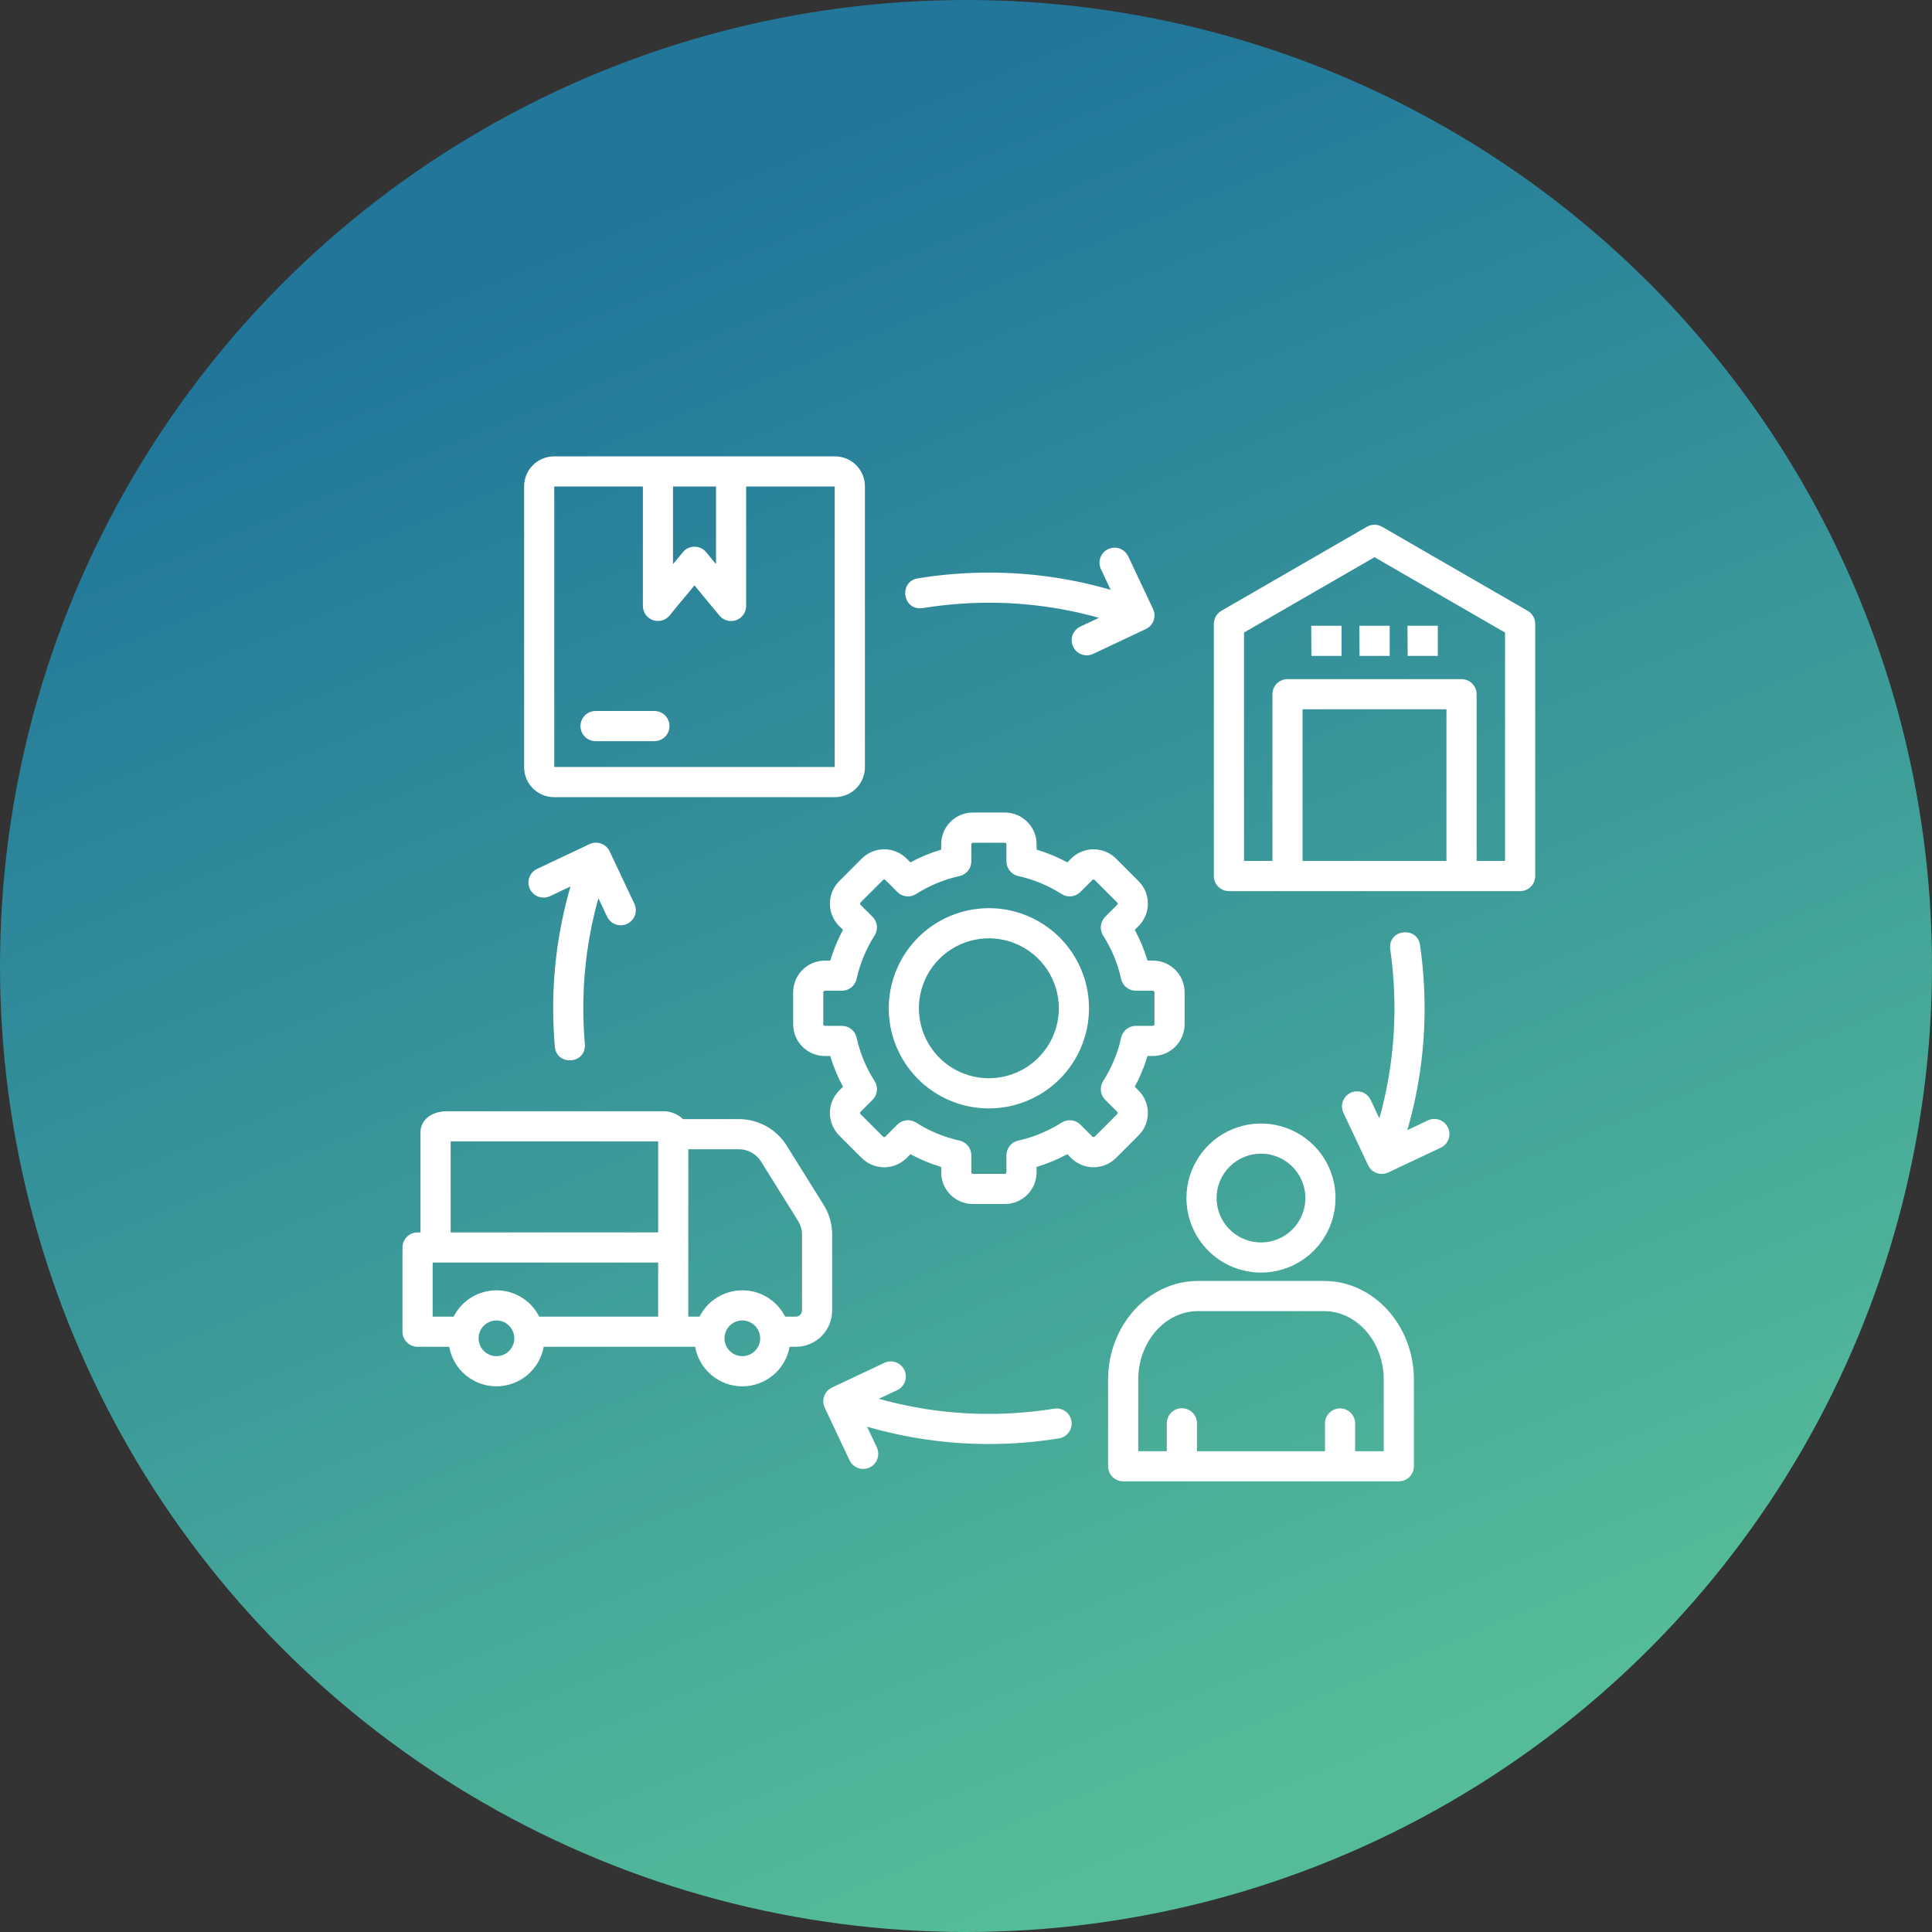
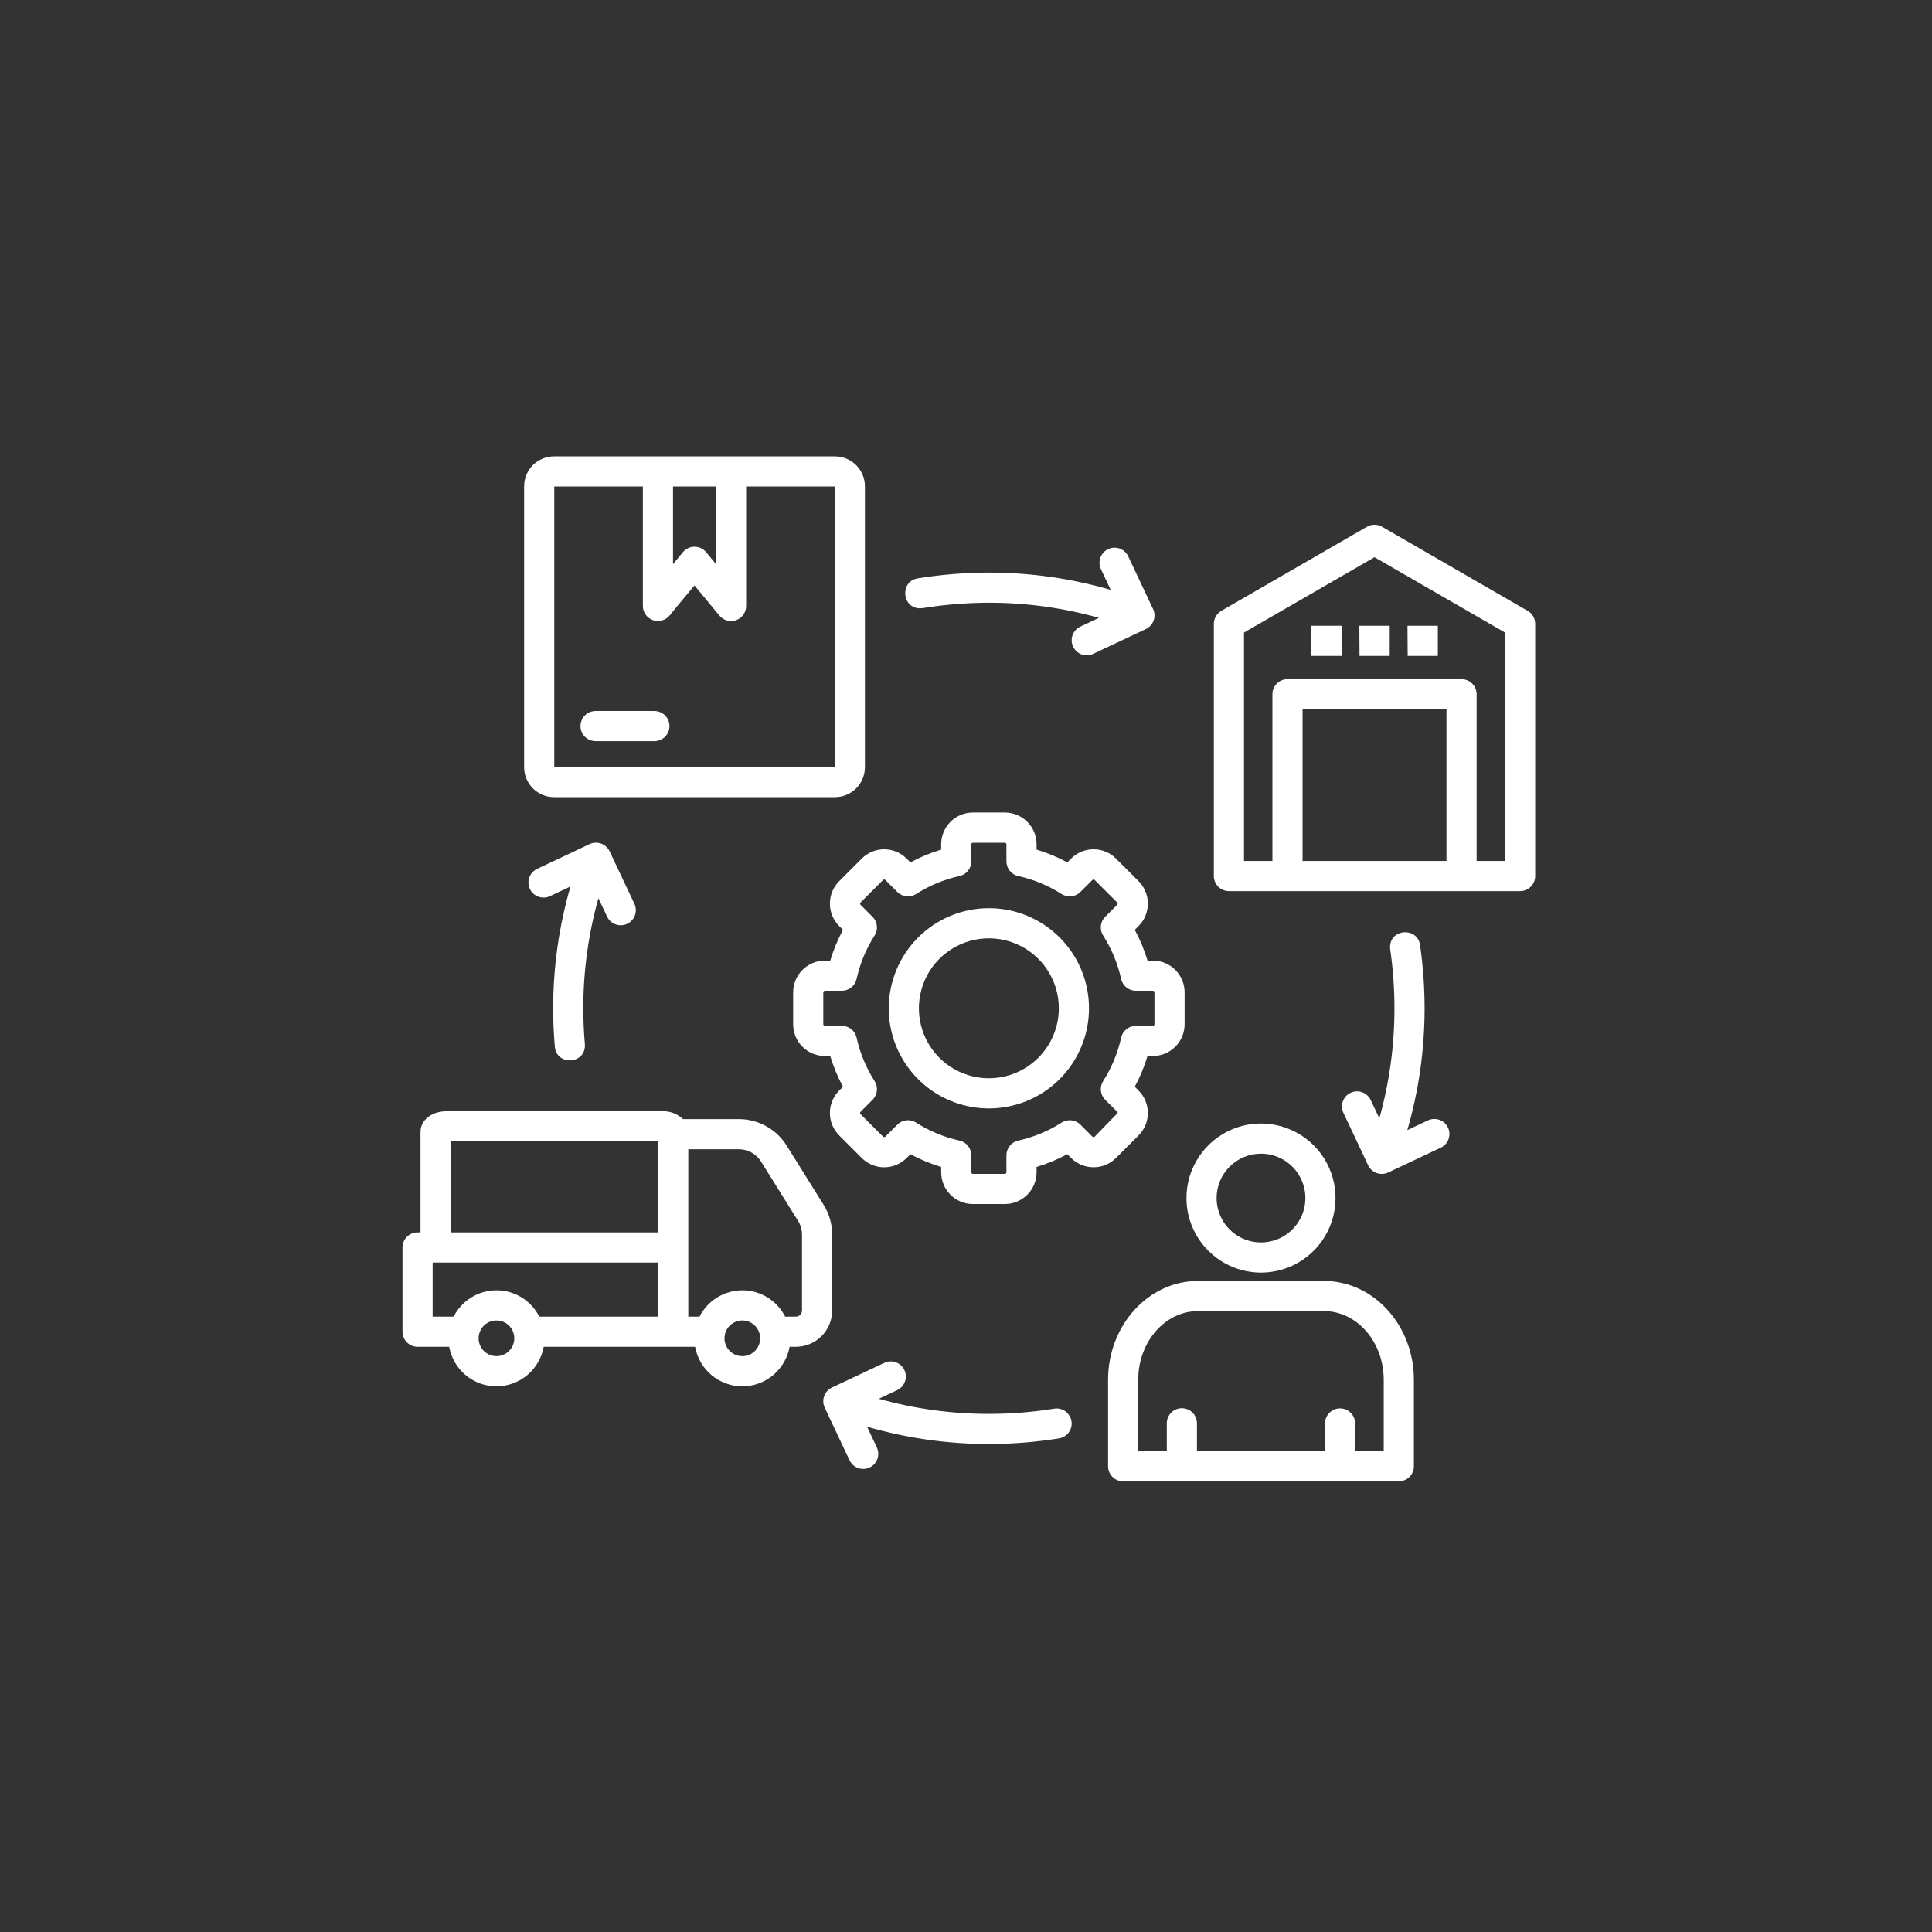
<svg xmlns="http://www.w3.org/2000/svg" width="339" height="339" viewBox="0 0 339 339" fill="none">
  <rect x="0" y="0" width="339" height="339" fill="#333333" stroke="none" />
-   <circle cx="169.5" cy="169.5" r="169.5" fill="url(#paint0_linear_25_15965)" />
-   <path fill-rule="evenodd" clip-rule="evenodd" d="M199.784 199.22C200.825 198.177 201.409 196.763 201.409 195.288C201.409 193.814 200.825 192.4 199.784 191.356L199.114 190.686C200.039 188.967 200.789 187.159 201.35 185.289H202.297C203.771 185.287 205.185 184.701 206.227 183.658C207.27 182.615 207.856 181.202 207.858 179.727V174.114C207.857 172.64 207.27 171.226 206.228 170.183C205.185 169.14 203.772 168.553 202.297 168.551H201.35C200.789 166.682 200.04 164.874 199.114 163.156L199.784 162.485C200.826 161.441 201.412 160.027 201.412 158.552C201.412 157.077 200.826 155.662 199.784 154.618L195.814 150.648C194.77 149.607 193.356 149.023 191.882 149.023C190.408 149.023 188.994 149.607 187.95 150.648L187.28 151.318C185.562 150.392 183.754 149.642 181.884 149.079V148.132C181.882 146.658 181.295 145.244 180.252 144.202C179.21 143.16 177.796 142.574 176.322 142.572H170.704C169.23 142.574 167.816 143.16 166.774 144.203C165.731 145.245 165.145 146.659 165.143 148.133V149.081C163.273 149.643 161.464 150.393 159.746 151.32L159.076 150.65C158.032 149.608 156.618 149.023 155.143 149.023C153.669 149.023 152.255 149.608 151.211 150.65L147.244 154.622C146.203 155.666 145.618 157.081 145.618 158.555C145.618 160.03 146.203 161.445 147.244 162.489L147.915 163.159C146.99 164.879 146.241 166.687 145.679 168.556H144.731C143.257 168.558 141.844 169.144 140.801 170.187C139.759 171.229 139.172 172.643 139.171 174.117V179.731C139.172 181.205 139.759 182.619 140.801 183.661C141.844 184.704 143.257 185.29 144.732 185.292H145.679C146.239 187.162 146.988 188.969 147.915 190.687L147.244 191.358C146.202 192.402 145.616 193.816 145.616 195.291C145.616 196.766 146.202 198.181 147.244 199.225L151.214 203.195C152.258 204.235 153.672 204.82 155.146 204.82C156.621 204.82 158.035 204.235 159.079 203.195L159.749 202.524C161.468 203.451 163.276 204.202 165.147 204.764V205.71C165.15 207.183 165.736 208.595 166.777 209.637C167.819 210.678 169.231 211.264 170.704 211.266H176.32C177.795 211.265 179.209 210.679 180.252 209.636C181.295 208.593 181.882 207.18 181.884 205.705V204.758C183.754 204.198 185.562 203.447 187.279 202.519L187.949 203.19C188.993 204.231 190.408 204.816 191.882 204.816C193.357 204.816 194.772 204.231 195.816 203.19L199.785 199.22H199.784ZM191.69 199.45L189.576 197.336C189.15 196.91 188.591 196.642 187.993 196.577C187.394 196.512 186.791 196.653 186.283 196.977C183.948 198.467 181.369 199.535 178.664 200.133C178.077 200.263 177.552 200.59 177.175 201.06C176.799 201.529 176.594 202.113 176.594 202.714V205.706C176.591 205.777 176.562 205.844 176.511 205.894C176.461 205.945 176.393 205.974 176.322 205.977H170.704C170.633 205.974 170.566 205.944 170.515 205.894C170.465 205.844 170.436 205.776 170.433 205.705V202.715C170.433 202.112 170.227 201.528 169.85 201.058C169.473 200.589 168.947 200.262 168.358 200.132C165.654 199.536 163.076 198.468 160.743 196.976C160.235 196.652 159.632 196.511 159.034 196.577C158.435 196.642 157.877 196.91 157.451 197.335L155.339 199.449C155.287 199.498 155.218 199.526 155.147 199.526C155.076 199.526 155.007 199.498 154.955 199.449L150.985 195.48C150.937 195.428 150.911 195.359 150.91 195.288C150.91 195.217 150.937 195.149 150.986 195.097L153.1 192.983C153.526 192.557 153.793 191.998 153.859 191.399C153.924 190.8 153.783 190.197 153.459 189.689C151.969 187.356 150.901 184.779 150.304 182.075C150.174 181.487 149.847 180.961 149.378 180.584C148.908 180.207 148.324 180.002 147.722 180.002H144.731C144.659 180 144.591 179.971 144.541 179.92C144.49 179.87 144.461 179.802 144.46 179.731V174.114C144.462 174.043 144.492 173.976 144.542 173.925C144.592 173.875 144.66 173.845 144.731 173.843H147.722C148.324 173.843 148.907 173.638 149.377 173.261C149.846 172.885 150.174 172.36 150.304 171.772C150.9 169.068 151.968 166.491 153.459 164.158C153.783 163.65 153.924 163.047 153.859 162.448C153.794 161.849 153.526 161.29 153.1 160.865L150.988 158.753C150.939 158.701 150.912 158.633 150.912 158.561C150.912 158.49 150.939 158.421 150.988 158.369L154.958 154.399C155.01 154.35 155.079 154.322 155.15 154.322C155.222 154.322 155.29 154.35 155.342 154.399L157.453 156.513C157.879 156.939 158.438 157.207 159.037 157.272C159.636 157.338 160.239 157.196 160.747 156.872C163.08 155.381 165.659 154.313 168.363 153.717C168.95 153.586 169.475 153.259 169.852 152.79C170.228 152.321 170.433 151.737 170.433 151.135V148.144C170.436 148.073 170.465 148.005 170.515 147.955C170.565 147.905 170.633 147.875 170.703 147.873H176.321C176.393 147.875 176.46 147.905 176.511 147.955C176.561 148.005 176.591 148.073 176.594 148.144V151.135C176.593 151.736 176.798 152.32 177.175 152.789C177.551 153.259 178.076 153.586 178.664 153.716C181.368 154.313 183.946 155.381 186.279 156.873C186.787 157.196 187.39 157.337 187.989 157.271C188.588 157.206 189.146 156.938 189.572 156.512L191.686 154.399C191.738 154.35 191.806 154.323 191.877 154.323C191.949 154.323 192.017 154.35 192.069 154.399L196.039 158.368C196.088 158.42 196.115 158.489 196.115 158.56C196.115 158.631 196.088 158.7 196.039 158.752L193.925 160.864C193.499 161.29 193.232 161.848 193.166 162.447C193.101 163.046 193.242 163.649 193.566 164.157C195.057 166.491 196.125 169.069 196.721 171.773C196.852 172.36 197.179 172.886 197.648 173.262C198.118 173.638 198.702 173.843 199.303 173.843H202.297C202.368 173.846 202.435 173.875 202.486 173.925C202.536 173.976 202.566 174.043 202.568 174.114V179.731C202.566 179.802 202.537 179.87 202.487 179.921C202.436 179.971 202.368 180 202.297 180.002H199.306C198.704 180.002 198.12 180.207 197.651 180.584C197.181 180.96 196.854 181.485 196.724 182.072C196.127 184.776 195.06 187.354 193.57 189.688C193.245 190.196 193.103 190.799 193.169 191.398C193.234 191.996 193.502 192.555 193.928 192.981L196.044 195.092C196.093 195.144 196.12 195.213 196.12 195.284C196.12 195.355 196.093 195.423 196.044 195.475L192.074 199.445C192.023 199.495 191.955 199.522 191.884 199.523C191.813 199.524 191.744 199.497 191.692 199.449L191.69 199.45ZM173.512 159.352C176.987 159.352 180.384 160.383 183.273 162.313C186.162 164.244 188.413 166.987 189.743 170.197C191.073 173.408 191.421 176.94 190.743 180.348C190.065 183.756 188.392 186.886 185.935 189.343C183.478 191.8 180.347 193.473 176.94 194.151C173.532 194.828 169.999 194.48 166.789 193.151C163.579 191.821 160.835 189.569 158.905 186.68C156.975 183.791 155.945 180.395 155.945 176.92C155.95 172.262 157.803 167.797 161.096 164.504C164.39 161.21 168.855 159.358 173.512 159.352ZM173.512 189.199C171.084 189.199 168.71 188.479 166.691 187.13C164.672 185.781 163.098 183.863 162.169 181.62C161.24 179.376 160.996 176.908 161.47 174.526C161.944 172.144 163.113 169.956 164.83 168.239C166.548 166.522 168.735 165.353 171.117 164.879C173.499 164.405 175.968 164.648 178.211 165.578C180.455 166.507 182.372 168.081 183.721 170.1C185.071 172.119 185.791 174.493 185.791 176.921C185.787 180.176 184.492 183.296 182.19 185.598C179.889 187.899 176.768 189.194 173.513 189.198L173.512 189.199ZM146.015 216.701V229.956C146.013 231.643 145.343 233.259 144.15 234.451C142.958 235.644 141.341 236.314 139.655 236.316H138.547C138.199 238.261 137.178 240.022 135.663 241.29C134.147 242.559 132.234 243.254 130.258 243.254C128.282 243.254 126.368 242.559 124.853 241.29C123.338 240.022 122.316 238.261 121.968 236.316H95.4C95.051 238.261 94.03 240.021 92.514 241.289C90.999 242.557 89.086 243.252 87.11 243.252C85.134 243.252 83.221 242.557 81.706 241.289C80.19 240.021 79.169 238.261 78.82 236.316H73.272C72.925 236.316 72.581 236.248 72.259 236.115C71.938 235.982 71.646 235.788 71.401 235.542C71.155 235.296 70.96 235.005 70.827 234.684C70.694 234.363 70.625 234.019 70.625 233.671V218.889C70.625 218.188 70.904 217.515 71.4 217.019C71.896 216.523 72.569 216.244 73.27 216.244H73.785V198.642C73.785 196.521 75.734 194.982 78.422 194.982H116.143C116.214 194.979 116.287 194.977 116.358 194.977C117.656 194.977 118.905 195.474 119.848 196.366H129.544H129.648C131.345 196.366 133.012 196.803 134.491 197.634C135.97 198.464 137.21 199.661 138.093 201.11L144.494 211.369C145.491 212.94 146.02 214.762 146.02 216.623V216.702L146.015 216.701ZM79.075 200.271V216.245H115.485V200.271H79.075ZM75.915 221.535V231.024H79.6C80.302 229.635 81.376 228.468 82.702 227.653C84.028 226.838 85.554 226.406 87.111 226.406C88.668 226.406 90.194 226.838 91.52 227.653C92.846 228.468 93.919 229.635 94.622 231.024H115.485V221.535H75.915ZM87.11 237.963C87.941 237.962 88.737 237.632 89.325 237.044C89.912 236.457 90.243 235.66 90.243 234.829C90.243 234.21 90.06 233.604 89.715 233.088C89.371 232.573 88.882 232.171 88.309 231.934C87.736 231.696 87.106 231.634 86.498 231.755C85.89 231.876 85.332 232.174 84.893 232.613C84.455 233.051 84.156 233.609 84.035 234.217C83.915 234.825 83.977 235.456 84.214 236.028C84.451 236.601 84.853 237.09 85.368 237.435C85.883 237.779 86.489 237.963 87.109 237.963H87.11ZM130.255 237.963C131.086 237.962 131.882 237.631 132.469 237.044C133.056 236.456 133.386 235.66 133.387 234.829C133.387 234.21 133.203 233.604 132.859 233.088C132.515 232.573 132.025 232.171 131.452 231.934C130.88 231.696 130.25 231.634 129.642 231.755C129.034 231.876 128.475 232.175 128.037 232.613C127.598 233.051 127.3 233.61 127.179 234.218C127.058 234.826 127.12 235.456 127.358 236.029C127.595 236.601 127.997 237.091 128.512 237.435C129.027 237.779 129.633 237.963 130.253 237.963H130.255ZM140.723 229.954C140.723 230.237 140.61 230.51 140.41 230.71C140.209 230.911 139.937 231.024 139.653 231.024H137.766C137.064 229.635 135.99 228.468 134.664 227.652C133.338 226.837 131.812 226.406 130.255 226.406C128.699 226.406 127.172 226.837 125.846 227.652C124.52 228.468 123.446 229.635 122.744 231.024H120.771V201.656H129.537H129.653C130.45 201.656 131.233 201.864 131.925 202.26C132.617 202.655 133.194 203.224 133.599 203.911L139.999 214.171C140.473 214.898 140.726 215.746 140.725 216.614V216.704V229.954H140.723ZM268.05 107.175L242.502 92.425C242.1 92.193 241.644 92.071 241.18 92.071C240.716 92.071 240.26 92.193 239.858 92.425L214.31 107.175C213.908 107.407 213.574 107.741 213.342 108.143C213.11 108.545 212.988 109.001 212.988 109.466V153.716C212.988 154.418 213.266 155.09 213.762 155.586C214.258 156.082 214.931 156.361 215.632 156.361H266.73C267.431 156.361 268.104 156.083 268.6 155.587C269.096 155.091 269.375 154.418 269.375 153.717V109.465C269.375 109 269.253 108.544 269.021 108.142C268.788 107.74 268.455 107.406 268.052 107.174L268.05 107.175ZM253.806 151.071H228.556V124.458H253.806V151.071ZM264.085 151.071H259.097V121.813C259.097 121.112 258.818 120.439 258.322 119.943C257.826 119.447 257.154 119.169 256.453 119.169H225.913C225.211 119.169 224.538 119.447 224.042 119.943C223.546 120.439 223.268 121.112 223.267 121.813V151.071H218.28V110.99L241.181 97.77L264.085 110.992V151.071H264.085ZM230.074 109.802H235.4V115.092H230.11L230.074 109.802ZM238.521 109.802H243.846V115.092H238.554L238.519 109.802H238.521ZM247.001 115.092L246.965 109.802H252.291V115.092H247.001ZM97.212 139.872H146.515C147.906 139.871 149.24 139.318 150.224 138.334C151.208 137.351 151.761 136.017 151.763 134.626V85.325C151.762 83.934 151.208 82.6 150.225 81.617C149.242 80.633 147.908 80.08 146.517 80.078H97.212C95.821 80.08 94.488 80.633 93.504 81.617C92.521 82.6 91.968 83.934 91.966 85.325V134.627C91.968 136.018 92.521 137.351 93.504 138.335C94.488 139.318 95.822 139.871 97.212 139.873V139.872ZM125.637 98.983L123.902 96.887C123.654 96.587 123.343 96.346 122.99 96.18C122.638 96.014 122.253 95.928 121.864 95.928C121.474 95.928 121.09 96.014 120.737 96.18C120.385 96.346 120.074 96.587 119.826 96.887L118.091 98.985V85.366H125.637L125.637 98.983ZM97.256 85.366H112.803V106.331C112.806 106.871 112.975 107.397 113.286 107.839C113.597 108.28 114.036 108.616 114.543 108.802C115.05 108.987 115.602 109.013 116.125 108.876C116.647 108.739 117.115 108.446 117.466 108.035C118.894 106.251 120.402 104.488 121.861 102.724L126.236 108.015C126.582 108.433 127.048 108.735 127.572 108.879C128.095 109.023 128.65 109.003 129.161 108.821C129.672 108.64 130.116 108.306 130.431 107.864C130.746 107.422 130.917 106.894 130.922 106.351C130.922 99.357 130.922 92.362 130.922 85.367H146.466V134.582H97.256V85.366ZM117.471 127.402C117.471 128.103 117.192 128.776 116.696 129.272C116.2 129.768 115.528 130.047 114.826 130.047H104.467C103.771 130.038 103.107 129.756 102.618 129.26C102.129 128.765 101.855 128.097 101.855 127.402C101.855 126.706 102.129 126.038 102.618 125.543C103.107 125.048 103.771 124.765 104.467 124.756H114.826C115.528 124.756 116.2 125.035 116.696 125.531C117.192 126.027 117.471 126.7 117.471 127.402ZM232.321 224.766H210.198C201.502 224.766 194.431 232.544 194.431 242.104V257.279C194.431 257.981 194.71 258.653 195.206 259.149C195.702 259.645 196.375 259.924 197.077 259.924H245.446C246.147 259.924 246.82 259.645 247.316 259.149C247.812 258.653 248.09 257.981 248.091 257.279V242.104C248.091 232.544 241.017 224.766 232.323 224.766H232.321ZM210.198 230.057H232.323C238.1 230.057 242.799 235.462 242.799 242.107V254.635H237.782V249.772C237.782 249.071 237.503 248.398 237.007 247.902C236.511 247.406 235.839 247.127 235.137 247.127C234.435 247.127 233.763 247.406 233.267 247.902C232.771 248.398 232.492 249.071 232.492 249.772V254.635H210.025V249.805C210.025 249.794 210.025 249.783 210.025 249.772C210.029 249.422 209.964 249.074 209.833 248.75C209.702 248.425 209.508 248.129 209.262 247.88C209.016 247.631 208.723 247.433 208.4 247.298C208.077 247.163 207.73 247.094 207.38 247.094C207.03 247.094 206.683 247.163 206.36 247.298C206.037 247.433 205.743 247.631 205.497 247.88C205.251 248.129 205.057 248.425 204.926 248.75C204.795 249.074 204.73 249.422 204.734 249.772V249.805V254.635H199.72V242.104C199.72 235.461 204.421 230.057 210.198 230.057ZM221.261 223.297C223.848 223.297 226.377 222.53 228.528 221.093C230.679 219.656 232.355 217.613 233.345 215.223C234.335 212.833 234.594 210.203 234.089 207.666C233.585 205.129 232.339 202.798 230.51 200.969C228.681 199.14 226.35 197.894 223.813 197.389C221.276 196.885 218.646 197.144 216.256 198.134C213.866 199.124 211.823 200.8 210.386 202.951C208.949 205.102 208.182 207.631 208.182 210.218C208.186 213.685 209.565 217.009 212.017 219.461C214.469 221.913 217.793 223.292 221.261 223.296V223.297ZM221.261 202.428C222.802 202.428 224.308 202.885 225.589 203.741C226.87 204.597 227.868 205.813 228.458 207.236C229.047 208.66 229.202 210.226 228.901 211.737C228.601 213.248 227.859 214.636 226.769 215.725C225.68 216.815 224.292 217.557 222.781 217.857C221.27 218.158 219.704 218.004 218.281 217.414C216.857 216.824 215.641 215.826 214.785 214.545C213.929 213.264 213.472 211.758 213.472 210.218C213.472 208.152 214.293 206.171 215.754 204.711C217.214 203.25 219.195 202.429 221.261 202.429V202.428ZM161.023 101.486C165.153 100.813 169.331 100.473 173.516 100.469H173.584C180.794 100.471 187.967 101.491 194.891 103.498L193.183 99.879C193.011 99.523 192.922 99.132 192.922 98.737C192.922 98.134 193.128 97.55 193.505 97.08C193.883 96.61 194.41 96.283 194.998 96.154C195.587 96.024 196.202 96.099 196.742 96.367C197.282 96.635 197.714 97.079 197.967 97.626L202.319 106.853C202.468 107.167 202.554 107.507 202.572 107.854C202.589 108.201 202.538 108.547 202.421 108.874C202.304 109.202 202.123 109.502 201.89 109.759C201.656 110.016 201.374 110.225 201.06 110.373L191.832 114.723C191.518 114.874 191.177 114.961 190.828 114.98C190.48 114.998 190.131 114.948 189.803 114.831C189.474 114.714 189.172 114.534 188.913 114.3C188.654 114.066 188.445 113.783 188.296 113.467C188.147 113.152 188.062 112.81 188.046 112.462C188.03 112.113 188.082 111.765 188.201 111.437C188.32 111.109 188.503 110.808 188.738 110.551C188.974 110.294 189.258 110.086 189.575 109.939L192.827 108.407C186.568 106.65 180.098 105.758 173.597 105.757H173.51C169.612 105.761 165.721 106.078 161.875 106.706C161.734 106.727 161.591 106.738 161.448 106.738C158.234 106.738 157.861 102.005 161.021 101.487L161.023 101.486ZM188.007 249.355C187.904 248.736 187.586 248.173 187.107 247.767C186.629 247.361 186.022 247.138 185.395 247.137C185.253 247.137 185.112 247.15 184.973 247.175C181.185 247.783 177.354 248.088 173.517 248.089H173.434C166.932 248.088 160.462 247.197 154.203 245.439L157.455 243.907C158.082 243.603 158.563 243.064 158.794 242.407C159.026 241.75 158.989 241.029 158.692 240.399C158.395 239.769 157.862 239.282 157.208 239.043C156.554 238.803 155.832 238.832 155.199 239.122L145.972 243.471C145.338 243.771 144.849 244.31 144.612 244.969C144.375 245.629 144.409 246.356 144.708 246.991L149.06 256.219C149.313 256.766 149.745 257.211 150.285 257.478C150.825 257.746 151.441 257.822 152.029 257.692C152.618 257.562 153.145 257.235 153.522 256.765C153.9 256.295 154.106 255.711 154.105 255.108C154.104 254.71 154.016 254.318 153.849 253.957L152.141 250.338C159.063 252.347 166.234 253.37 173.442 253.376H173.515C177.635 253.371 181.749 253.041 185.818 252.389C186.51 252.277 187.13 251.894 187.54 251.325C187.95 250.757 188.118 250.049 188.007 249.356V249.355ZM105.001 157.608C103.244 163.866 102.352 170.337 102.351 176.837V176.924C102.351 179.015 102.443 181.126 102.625 183.201C102.631 183.275 102.635 183.352 102.635 183.429C102.635 186.783 97.648 186.999 97.356 183.66C97.161 181.432 97.062 179.165 97.062 176.922V176.85C97.068 169.642 98.091 162.472 100.1 155.55L96.48 157.258C96.129 157.415 95.749 157.497 95.365 157.498C94.766 157.498 94.184 157.294 93.716 156.921C93.248 156.547 92.92 156.025 92.787 155.441C92.653 154.857 92.722 154.245 92.983 153.705C93.243 153.165 93.678 152.73 94.218 152.47L103.446 148.118C104.08 147.819 104.807 147.783 105.468 148.02C106.129 148.256 106.668 148.744 106.969 149.378L111.321 158.605C111.612 159.239 111.641 159.961 111.402 160.615C111.163 161.269 110.676 161.803 110.046 162.1C109.416 162.398 108.694 162.435 108.038 162.203C107.381 161.971 106.842 161.49 106.537 160.863L105.001 157.609V157.608ZM254.073 197.854C254.222 198.169 254.307 198.509 254.324 198.856C254.341 199.204 254.289 199.551 254.172 199.878C254.054 200.205 253.874 200.506 253.64 200.763C253.406 201.021 253.124 201.23 252.81 201.378L243.582 205.73C242.948 206.027 242.221 206.062 241.562 205.825C240.902 205.589 240.363 205.101 240.062 204.468L235.712 195.238C235.422 194.605 235.394 193.884 235.633 193.23C235.872 192.576 236.359 192.043 236.989 191.746C237.619 191.448 238.34 191.412 238.997 191.643C239.653 191.874 240.192 192.355 240.497 192.981L242.029 196.234C243.786 189.975 244.677 183.505 244.679 177.004V176.917V176.914C244.679 173.462 244.433 170.015 243.94 166.599C243.917 166.466 243.905 166.331 243.906 166.196C243.906 162.928 248.734 162.619 249.171 165.84C249.699 169.508 249.965 173.209 249.968 176.915V176.993C249.965 184.201 248.946 191.373 246.939 198.297L250.558 196.589C250.909 196.423 251.292 196.337 251.68 196.337C252.181 196.337 252.673 196.48 253.097 196.749C253.52 197.018 253.859 197.402 254.073 197.856V197.854Z" fill="white" />
+   <path fill-rule="evenodd" clip-rule="evenodd" d="M199.784 199.22C200.825 198.177 201.409 196.763 201.409 195.288C201.409 193.814 200.825 192.4 199.784 191.356L199.114 190.686C200.039 188.967 200.789 187.159 201.35 185.289H202.297C203.771 185.287 205.185 184.701 206.227 183.658C207.27 182.615 207.856 181.202 207.858 179.727V174.114C207.857 172.64 207.27 171.226 206.228 170.183C205.185 169.14 203.772 168.553 202.297 168.551H201.35C200.789 166.682 200.04 164.874 199.114 163.156L199.784 162.485C200.826 161.441 201.412 160.027 201.412 158.552C201.412 157.077 200.826 155.662 199.784 154.618L195.814 150.648C194.77 149.607 193.356 149.023 191.882 149.023C190.408 149.023 188.994 149.607 187.95 150.648L187.28 151.318C185.562 150.392 183.754 149.642 181.884 149.079V148.132C181.882 146.658 181.295 145.244 180.252 144.202C179.21 143.16 177.796 142.574 176.322 142.572H170.704C169.23 142.574 167.816 143.16 166.774 144.203C165.731 145.245 165.145 146.659 165.143 148.133V149.081C163.273 149.643 161.464 150.393 159.746 151.32L159.076 150.65C158.032 149.608 156.618 149.023 155.143 149.023C153.669 149.023 152.255 149.608 151.211 150.65L147.244 154.622C146.203 155.666 145.618 157.081 145.618 158.555C145.618 160.03 146.203 161.445 147.244 162.489L147.915 163.159C146.99 164.879 146.241 166.687 145.679 168.556H144.731C143.257 168.558 141.844 169.144 140.801 170.187C139.759 171.229 139.172 172.643 139.171 174.117V179.731C139.172 181.205 139.759 182.619 140.801 183.661C141.844 184.704 143.257 185.29 144.732 185.292H145.679C146.239 187.162 146.988 188.969 147.915 190.687L147.244 191.358C146.202 192.402 145.616 193.816 145.616 195.291C145.616 196.766 146.202 198.181 147.244 199.225L151.214 203.195C152.258 204.235 153.672 204.82 155.146 204.82C156.621 204.82 158.035 204.235 159.079 203.195L159.749 202.524C161.468 203.451 163.276 204.202 165.147 204.764V205.71C165.15 207.183 165.736 208.595 166.777 209.637C167.819 210.678 169.231 211.264 170.704 211.266H176.32C177.795 211.265 179.209 210.679 180.252 209.636C181.295 208.593 181.882 207.18 181.884 205.705V204.758C183.754 204.198 185.562 203.447 187.279 202.519L187.949 203.19C188.993 204.231 190.408 204.816 191.882 204.816C193.357 204.816 194.772 204.231 195.816 203.19L199.785 199.22H199.784ZM191.69 199.45L189.576 197.336C189.15 196.91 188.591 196.642 187.993 196.577C187.394 196.512 186.791 196.653 186.283 196.977C183.948 198.467 181.369 199.535 178.664 200.133C178.077 200.263 177.552 200.59 177.175 201.06C176.799 201.529 176.594 202.113 176.594 202.714V205.706C176.591 205.777 176.562 205.844 176.511 205.894C176.461 205.945 176.393 205.974 176.322 205.977H170.704C170.633 205.974 170.566 205.944 170.515 205.894C170.465 205.844 170.436 205.776 170.433 205.705V202.715C170.433 202.112 170.227 201.528 169.85 201.058C169.473 200.589 168.947 200.262 168.358 200.132C165.654 199.536 163.076 198.468 160.743 196.976C160.235 196.652 159.632 196.511 159.034 196.577C158.435 196.642 157.877 196.91 157.451 197.335L155.339 199.449C155.287 199.498 155.218 199.526 155.147 199.526C155.076 199.526 155.007 199.498 154.955 199.449L150.985 195.48C150.937 195.428 150.911 195.359 150.91 195.288C150.91 195.217 150.937 195.149 150.986 195.097L153.1 192.983C153.526 192.557 153.793 191.998 153.859 191.399C153.924 190.8 153.783 190.197 153.459 189.689C151.969 187.356 150.901 184.779 150.304 182.075C150.174 181.487 149.847 180.961 149.378 180.584C148.908 180.207 148.324 180.002 147.722 180.002H144.731C144.659 180 144.591 179.971 144.541 179.92C144.49 179.87 144.461 179.802 144.46 179.731V174.114C144.462 174.043 144.492 173.976 144.542 173.925C144.592 173.875 144.66 173.845 144.731 173.843H147.722C148.324 173.843 148.907 173.638 149.377 173.261C149.846 172.885 150.174 172.36 150.304 171.772C150.9 169.068 151.968 166.491 153.459 164.158C153.783 163.65 153.924 163.047 153.859 162.448C153.794 161.849 153.526 161.29 153.1 160.865L150.988 158.753C150.939 158.701 150.912 158.633 150.912 158.561C150.912 158.49 150.939 158.421 150.988 158.369L154.958 154.399C155.01 154.35 155.079 154.322 155.15 154.322C155.222 154.322 155.29 154.35 155.342 154.399L157.453 156.513C157.879 156.939 158.438 157.207 159.037 157.272C159.636 157.338 160.239 157.196 160.747 156.872C163.08 155.381 165.659 154.313 168.363 153.717C168.95 153.586 169.475 153.259 169.852 152.79C170.228 152.321 170.433 151.737 170.433 151.135V148.144C170.436 148.073 170.465 148.005 170.515 147.955C170.565 147.905 170.633 147.875 170.703 147.873H176.321C176.393 147.875 176.46 147.905 176.511 147.955C176.561 148.005 176.591 148.073 176.594 148.144V151.135C176.593 151.736 176.798 152.32 177.175 152.789C177.551 153.259 178.076 153.586 178.664 153.716C181.368 154.313 183.946 155.381 186.279 156.873C186.787 157.196 187.39 157.337 187.989 157.271C188.588 157.206 189.146 156.938 189.572 156.512L191.686 154.399C191.738 154.35 191.806 154.323 191.877 154.323C191.949 154.323 192.017 154.35 192.069 154.399L196.039 158.368C196.088 158.42 196.115 158.489 196.115 158.56C196.115 158.631 196.088 158.7 196.039 158.752L193.925 160.864C193.499 161.29 193.232 161.848 193.166 162.447C193.101 163.046 193.242 163.649 193.566 164.157C195.057 166.491 196.125 169.069 196.721 171.773C196.852 172.36 197.179 172.886 197.648 173.262C198.118 173.638 198.702 173.843 199.303 173.843H202.297C202.368 173.846 202.435 173.875 202.486 173.925C202.536 173.976 202.566 174.043 202.568 174.114V179.731C202.566 179.802 202.537 179.87 202.487 179.921C202.436 179.971 202.368 180 202.297 180.002H199.306C198.704 180.002 198.12 180.207 197.651 180.584C197.181 180.96 196.854 181.485 196.724 182.072C196.127 184.776 195.06 187.354 193.57 189.688C193.245 190.196 193.103 190.799 193.169 191.398C193.234 191.996 193.502 192.555 193.928 192.981L196.044 195.092C196.093 195.144 196.12 195.213 196.12 195.284L192.074 199.445C192.023 199.495 191.955 199.522 191.884 199.523C191.813 199.524 191.744 199.497 191.692 199.449L191.69 199.45ZM173.512 159.352C176.987 159.352 180.384 160.383 183.273 162.313C186.162 164.244 188.413 166.987 189.743 170.197C191.073 173.408 191.421 176.94 190.743 180.348C190.065 183.756 188.392 186.886 185.935 189.343C183.478 191.8 180.347 193.473 176.94 194.151C173.532 194.828 169.999 194.48 166.789 193.151C163.579 191.821 160.835 189.569 158.905 186.68C156.975 183.791 155.945 180.395 155.945 176.92C155.95 172.262 157.803 167.797 161.096 164.504C164.39 161.21 168.855 159.358 173.512 159.352ZM173.512 189.199C171.084 189.199 168.71 188.479 166.691 187.13C164.672 185.781 163.098 183.863 162.169 181.62C161.24 179.376 160.996 176.908 161.47 174.526C161.944 172.144 163.113 169.956 164.83 168.239C166.548 166.522 168.735 165.353 171.117 164.879C173.499 164.405 175.968 164.648 178.211 165.578C180.455 166.507 182.372 168.081 183.721 170.1C185.071 172.119 185.791 174.493 185.791 176.921C185.787 180.176 184.492 183.296 182.19 185.598C179.889 187.899 176.768 189.194 173.513 189.198L173.512 189.199ZM146.015 216.701V229.956C146.013 231.643 145.343 233.259 144.15 234.451C142.958 235.644 141.341 236.314 139.655 236.316H138.547C138.199 238.261 137.178 240.022 135.663 241.29C134.147 242.559 132.234 243.254 130.258 243.254C128.282 243.254 126.368 242.559 124.853 241.29C123.338 240.022 122.316 238.261 121.968 236.316H95.4C95.051 238.261 94.03 240.021 92.514 241.289C90.999 242.557 89.086 243.252 87.11 243.252C85.134 243.252 83.221 242.557 81.706 241.289C80.19 240.021 79.169 238.261 78.82 236.316H73.272C72.925 236.316 72.581 236.248 72.259 236.115C71.938 235.982 71.646 235.788 71.401 235.542C71.155 235.296 70.96 235.005 70.827 234.684C70.694 234.363 70.625 234.019 70.625 233.671V218.889C70.625 218.188 70.904 217.515 71.4 217.019C71.896 216.523 72.569 216.244 73.27 216.244H73.785V198.642C73.785 196.521 75.734 194.982 78.422 194.982H116.143C116.214 194.979 116.287 194.977 116.358 194.977C117.656 194.977 118.905 195.474 119.848 196.366H129.544H129.648C131.345 196.366 133.012 196.803 134.491 197.634C135.97 198.464 137.21 199.661 138.093 201.11L144.494 211.369C145.491 212.94 146.02 214.762 146.02 216.623V216.702L146.015 216.701ZM79.075 200.271V216.245H115.485V200.271H79.075ZM75.915 221.535V231.024H79.6C80.302 229.635 81.376 228.468 82.702 227.653C84.028 226.838 85.554 226.406 87.111 226.406C88.668 226.406 90.194 226.838 91.52 227.653C92.846 228.468 93.919 229.635 94.622 231.024H115.485V221.535H75.915ZM87.11 237.963C87.941 237.962 88.737 237.632 89.325 237.044C89.912 236.457 90.243 235.66 90.243 234.829C90.243 234.21 90.06 233.604 89.715 233.088C89.371 232.573 88.882 232.171 88.309 231.934C87.736 231.696 87.106 231.634 86.498 231.755C85.89 231.876 85.332 232.174 84.893 232.613C84.455 233.051 84.156 233.609 84.035 234.217C83.915 234.825 83.977 235.456 84.214 236.028C84.451 236.601 84.853 237.09 85.368 237.435C85.883 237.779 86.489 237.963 87.109 237.963H87.11ZM130.255 237.963C131.086 237.962 131.882 237.631 132.469 237.044C133.056 236.456 133.386 235.66 133.387 234.829C133.387 234.21 133.203 233.604 132.859 233.088C132.515 232.573 132.025 232.171 131.452 231.934C130.88 231.696 130.25 231.634 129.642 231.755C129.034 231.876 128.475 232.175 128.037 232.613C127.598 233.051 127.3 233.61 127.179 234.218C127.058 234.826 127.12 235.456 127.358 236.029C127.595 236.601 127.997 237.091 128.512 237.435C129.027 237.779 129.633 237.963 130.253 237.963H130.255ZM140.723 229.954C140.723 230.237 140.61 230.51 140.41 230.71C140.209 230.911 139.937 231.024 139.653 231.024H137.766C137.064 229.635 135.99 228.468 134.664 227.652C133.338 226.837 131.812 226.406 130.255 226.406C128.699 226.406 127.172 226.837 125.846 227.652C124.52 228.468 123.446 229.635 122.744 231.024H120.771V201.656H129.537H129.653C130.45 201.656 131.233 201.864 131.925 202.26C132.617 202.655 133.194 203.224 133.599 203.911L139.999 214.171C140.473 214.898 140.726 215.746 140.725 216.614V216.704V229.954H140.723ZM268.05 107.175L242.502 92.425C242.1 92.193 241.644 92.071 241.18 92.071C240.716 92.071 240.26 92.193 239.858 92.425L214.31 107.175C213.908 107.407 213.574 107.741 213.342 108.143C213.11 108.545 212.988 109.001 212.988 109.466V153.716C212.988 154.418 213.266 155.09 213.762 155.586C214.258 156.082 214.931 156.361 215.632 156.361H266.73C267.431 156.361 268.104 156.083 268.6 155.587C269.096 155.091 269.375 154.418 269.375 153.717V109.465C269.375 109 269.253 108.544 269.021 108.142C268.788 107.74 268.455 107.406 268.052 107.174L268.05 107.175ZM253.806 151.071H228.556V124.458H253.806V151.071ZM264.085 151.071H259.097V121.813C259.097 121.112 258.818 120.439 258.322 119.943C257.826 119.447 257.154 119.169 256.453 119.169H225.913C225.211 119.169 224.538 119.447 224.042 119.943C223.546 120.439 223.268 121.112 223.267 121.813V151.071H218.28V110.99L241.181 97.77L264.085 110.992V151.071H264.085ZM230.074 109.802H235.4V115.092H230.11L230.074 109.802ZM238.521 109.802H243.846V115.092H238.554L238.519 109.802H238.521ZM247.001 115.092L246.965 109.802H252.291V115.092H247.001ZM97.212 139.872H146.515C147.906 139.871 149.24 139.318 150.224 138.334C151.208 137.351 151.761 136.017 151.763 134.626V85.325C151.762 83.934 151.208 82.6 150.225 81.617C149.242 80.633 147.908 80.08 146.517 80.078H97.212C95.821 80.08 94.488 80.633 93.504 81.617C92.521 82.6 91.968 83.934 91.966 85.325V134.627C91.968 136.018 92.521 137.351 93.504 138.335C94.488 139.318 95.822 139.871 97.212 139.873V139.872ZM125.637 98.983L123.902 96.887C123.654 96.587 123.343 96.346 122.99 96.18C122.638 96.014 122.253 95.928 121.864 95.928C121.474 95.928 121.09 96.014 120.737 96.18C120.385 96.346 120.074 96.587 119.826 96.887L118.091 98.985V85.366H125.637L125.637 98.983ZM97.256 85.366H112.803V106.331C112.806 106.871 112.975 107.397 113.286 107.839C113.597 108.28 114.036 108.616 114.543 108.802C115.05 108.987 115.602 109.013 116.125 108.876C116.647 108.739 117.115 108.446 117.466 108.035C118.894 106.251 120.402 104.488 121.861 102.724L126.236 108.015C126.582 108.433 127.048 108.735 127.572 108.879C128.095 109.023 128.65 109.003 129.161 108.821C129.672 108.64 130.116 108.306 130.431 107.864C130.746 107.422 130.917 106.894 130.922 106.351C130.922 99.357 130.922 92.362 130.922 85.367H146.466V134.582H97.256V85.366ZM117.471 127.402C117.471 128.103 117.192 128.776 116.696 129.272C116.2 129.768 115.528 130.047 114.826 130.047H104.467C103.771 130.038 103.107 129.756 102.618 129.26C102.129 128.765 101.855 128.097 101.855 127.402C101.855 126.706 102.129 126.038 102.618 125.543C103.107 125.048 103.771 124.765 104.467 124.756H114.826C115.528 124.756 116.2 125.035 116.696 125.531C117.192 126.027 117.471 126.7 117.471 127.402ZM232.321 224.766H210.198C201.502 224.766 194.431 232.544 194.431 242.104V257.279C194.431 257.981 194.71 258.653 195.206 259.149C195.702 259.645 196.375 259.924 197.077 259.924H245.446C246.147 259.924 246.82 259.645 247.316 259.149C247.812 258.653 248.09 257.981 248.091 257.279V242.104C248.091 232.544 241.017 224.766 232.323 224.766H232.321ZM210.198 230.057H232.323C238.1 230.057 242.799 235.462 242.799 242.107V254.635H237.782V249.772C237.782 249.071 237.503 248.398 237.007 247.902C236.511 247.406 235.839 247.127 235.137 247.127C234.435 247.127 233.763 247.406 233.267 247.902C232.771 248.398 232.492 249.071 232.492 249.772V254.635H210.025V249.805C210.025 249.794 210.025 249.783 210.025 249.772C210.029 249.422 209.964 249.074 209.833 248.75C209.702 248.425 209.508 248.129 209.262 247.88C209.016 247.631 208.723 247.433 208.4 247.298C208.077 247.163 207.73 247.094 207.38 247.094C207.03 247.094 206.683 247.163 206.36 247.298C206.037 247.433 205.743 247.631 205.497 247.88C205.251 248.129 205.057 248.425 204.926 248.75C204.795 249.074 204.73 249.422 204.734 249.772V249.805V254.635H199.72V242.104C199.72 235.461 204.421 230.057 210.198 230.057ZM221.261 223.297C223.848 223.297 226.377 222.53 228.528 221.093C230.679 219.656 232.355 217.613 233.345 215.223C234.335 212.833 234.594 210.203 234.089 207.666C233.585 205.129 232.339 202.798 230.51 200.969C228.681 199.14 226.35 197.894 223.813 197.389C221.276 196.885 218.646 197.144 216.256 198.134C213.866 199.124 211.823 200.8 210.386 202.951C208.949 205.102 208.182 207.631 208.182 210.218C208.186 213.685 209.565 217.009 212.017 219.461C214.469 221.913 217.793 223.292 221.261 223.296V223.297ZM221.261 202.428C222.802 202.428 224.308 202.885 225.589 203.741C226.87 204.597 227.868 205.813 228.458 207.236C229.047 208.66 229.202 210.226 228.901 211.737C228.601 213.248 227.859 214.636 226.769 215.725C225.68 216.815 224.292 217.557 222.781 217.857C221.27 218.158 219.704 218.004 218.281 217.414C216.857 216.824 215.641 215.826 214.785 214.545C213.929 213.264 213.472 211.758 213.472 210.218C213.472 208.152 214.293 206.171 215.754 204.711C217.214 203.25 219.195 202.429 221.261 202.429V202.428ZM161.023 101.486C165.153 100.813 169.331 100.473 173.516 100.469H173.584C180.794 100.471 187.967 101.491 194.891 103.498L193.183 99.879C193.011 99.523 192.922 99.132 192.922 98.737C192.922 98.134 193.128 97.55 193.505 97.08C193.883 96.61 194.41 96.283 194.998 96.154C195.587 96.024 196.202 96.099 196.742 96.367C197.282 96.635 197.714 97.079 197.967 97.626L202.319 106.853C202.468 107.167 202.554 107.507 202.572 107.854C202.589 108.201 202.538 108.547 202.421 108.874C202.304 109.202 202.123 109.502 201.89 109.759C201.656 110.016 201.374 110.225 201.06 110.373L191.832 114.723C191.518 114.874 191.177 114.961 190.828 114.98C190.48 114.998 190.131 114.948 189.803 114.831C189.474 114.714 189.172 114.534 188.913 114.3C188.654 114.066 188.445 113.783 188.296 113.467C188.147 113.152 188.062 112.81 188.046 112.462C188.03 112.113 188.082 111.765 188.201 111.437C188.32 111.109 188.503 110.808 188.738 110.551C188.974 110.294 189.258 110.086 189.575 109.939L192.827 108.407C186.568 106.65 180.098 105.758 173.597 105.757H173.51C169.612 105.761 165.721 106.078 161.875 106.706C161.734 106.727 161.591 106.738 161.448 106.738C158.234 106.738 157.861 102.005 161.021 101.487L161.023 101.486ZM188.007 249.355C187.904 248.736 187.586 248.173 187.107 247.767C186.629 247.361 186.022 247.138 185.395 247.137C185.253 247.137 185.112 247.15 184.973 247.175C181.185 247.783 177.354 248.088 173.517 248.089H173.434C166.932 248.088 160.462 247.197 154.203 245.439L157.455 243.907C158.082 243.603 158.563 243.064 158.794 242.407C159.026 241.75 158.989 241.029 158.692 240.399C158.395 239.769 157.862 239.282 157.208 239.043C156.554 238.803 155.832 238.832 155.199 239.122L145.972 243.471C145.338 243.771 144.849 244.31 144.612 244.969C144.375 245.629 144.409 246.356 144.708 246.991L149.06 256.219C149.313 256.766 149.745 257.211 150.285 257.478C150.825 257.746 151.441 257.822 152.029 257.692C152.618 257.562 153.145 257.235 153.522 256.765C153.9 256.295 154.106 255.711 154.105 255.108C154.104 254.71 154.016 254.318 153.849 253.957L152.141 250.338C159.063 252.347 166.234 253.37 173.442 253.376H173.515C177.635 253.371 181.749 253.041 185.818 252.389C186.51 252.277 187.13 251.894 187.54 251.325C187.95 250.757 188.118 250.049 188.007 249.356V249.355ZM105.001 157.608C103.244 163.866 102.352 170.337 102.351 176.837V176.924C102.351 179.015 102.443 181.126 102.625 183.201C102.631 183.275 102.635 183.352 102.635 183.429C102.635 186.783 97.648 186.999 97.356 183.66C97.161 181.432 97.062 179.165 97.062 176.922V176.85C97.068 169.642 98.091 162.472 100.1 155.55L96.48 157.258C96.129 157.415 95.749 157.497 95.365 157.498C94.766 157.498 94.184 157.294 93.716 156.921C93.248 156.547 92.92 156.025 92.787 155.441C92.653 154.857 92.722 154.245 92.983 153.705C93.243 153.165 93.678 152.73 94.218 152.47L103.446 148.118C104.08 147.819 104.807 147.783 105.468 148.02C106.129 148.256 106.668 148.744 106.969 149.378L111.321 158.605C111.612 159.239 111.641 159.961 111.402 160.615C111.163 161.269 110.676 161.803 110.046 162.1C109.416 162.398 108.694 162.435 108.038 162.203C107.381 161.971 106.842 161.49 106.537 160.863L105.001 157.609V157.608ZM254.073 197.854C254.222 198.169 254.307 198.509 254.324 198.856C254.341 199.204 254.289 199.551 254.172 199.878C254.054 200.205 253.874 200.506 253.64 200.763C253.406 201.021 253.124 201.23 252.81 201.378L243.582 205.73C242.948 206.027 242.221 206.062 241.562 205.825C240.902 205.589 240.363 205.101 240.062 204.468L235.712 195.238C235.422 194.605 235.394 193.884 235.633 193.23C235.872 192.576 236.359 192.043 236.989 191.746C237.619 191.448 238.34 191.412 238.997 191.643C239.653 191.874 240.192 192.355 240.497 192.981L242.029 196.234C243.786 189.975 244.677 183.505 244.679 177.004V176.917V176.914C244.679 173.462 244.433 170.015 243.94 166.599C243.917 166.466 243.905 166.331 243.906 166.196C243.906 162.928 248.734 162.619 249.171 165.84C249.699 169.508 249.965 173.209 249.968 176.915V176.993C249.965 184.201 248.946 191.373 246.939 198.297L250.558 196.589C250.909 196.423 251.292 196.337 251.68 196.337C252.181 196.337 252.673 196.48 253.097 196.749C253.52 197.018 253.859 197.402 254.073 197.856V197.854Z" fill="white" />
  <defs>
    <linearGradient id="paint0_linear_25_15965" x1="54.5" y1="60.5" x2="169.5" y2="339" gradientUnits="userSpaceOnUse">
      <stop stop-color="#21769A" />
      <stop offset="1" stop-color="#55BC99" />
    </linearGradient>
  </defs>
</svg>